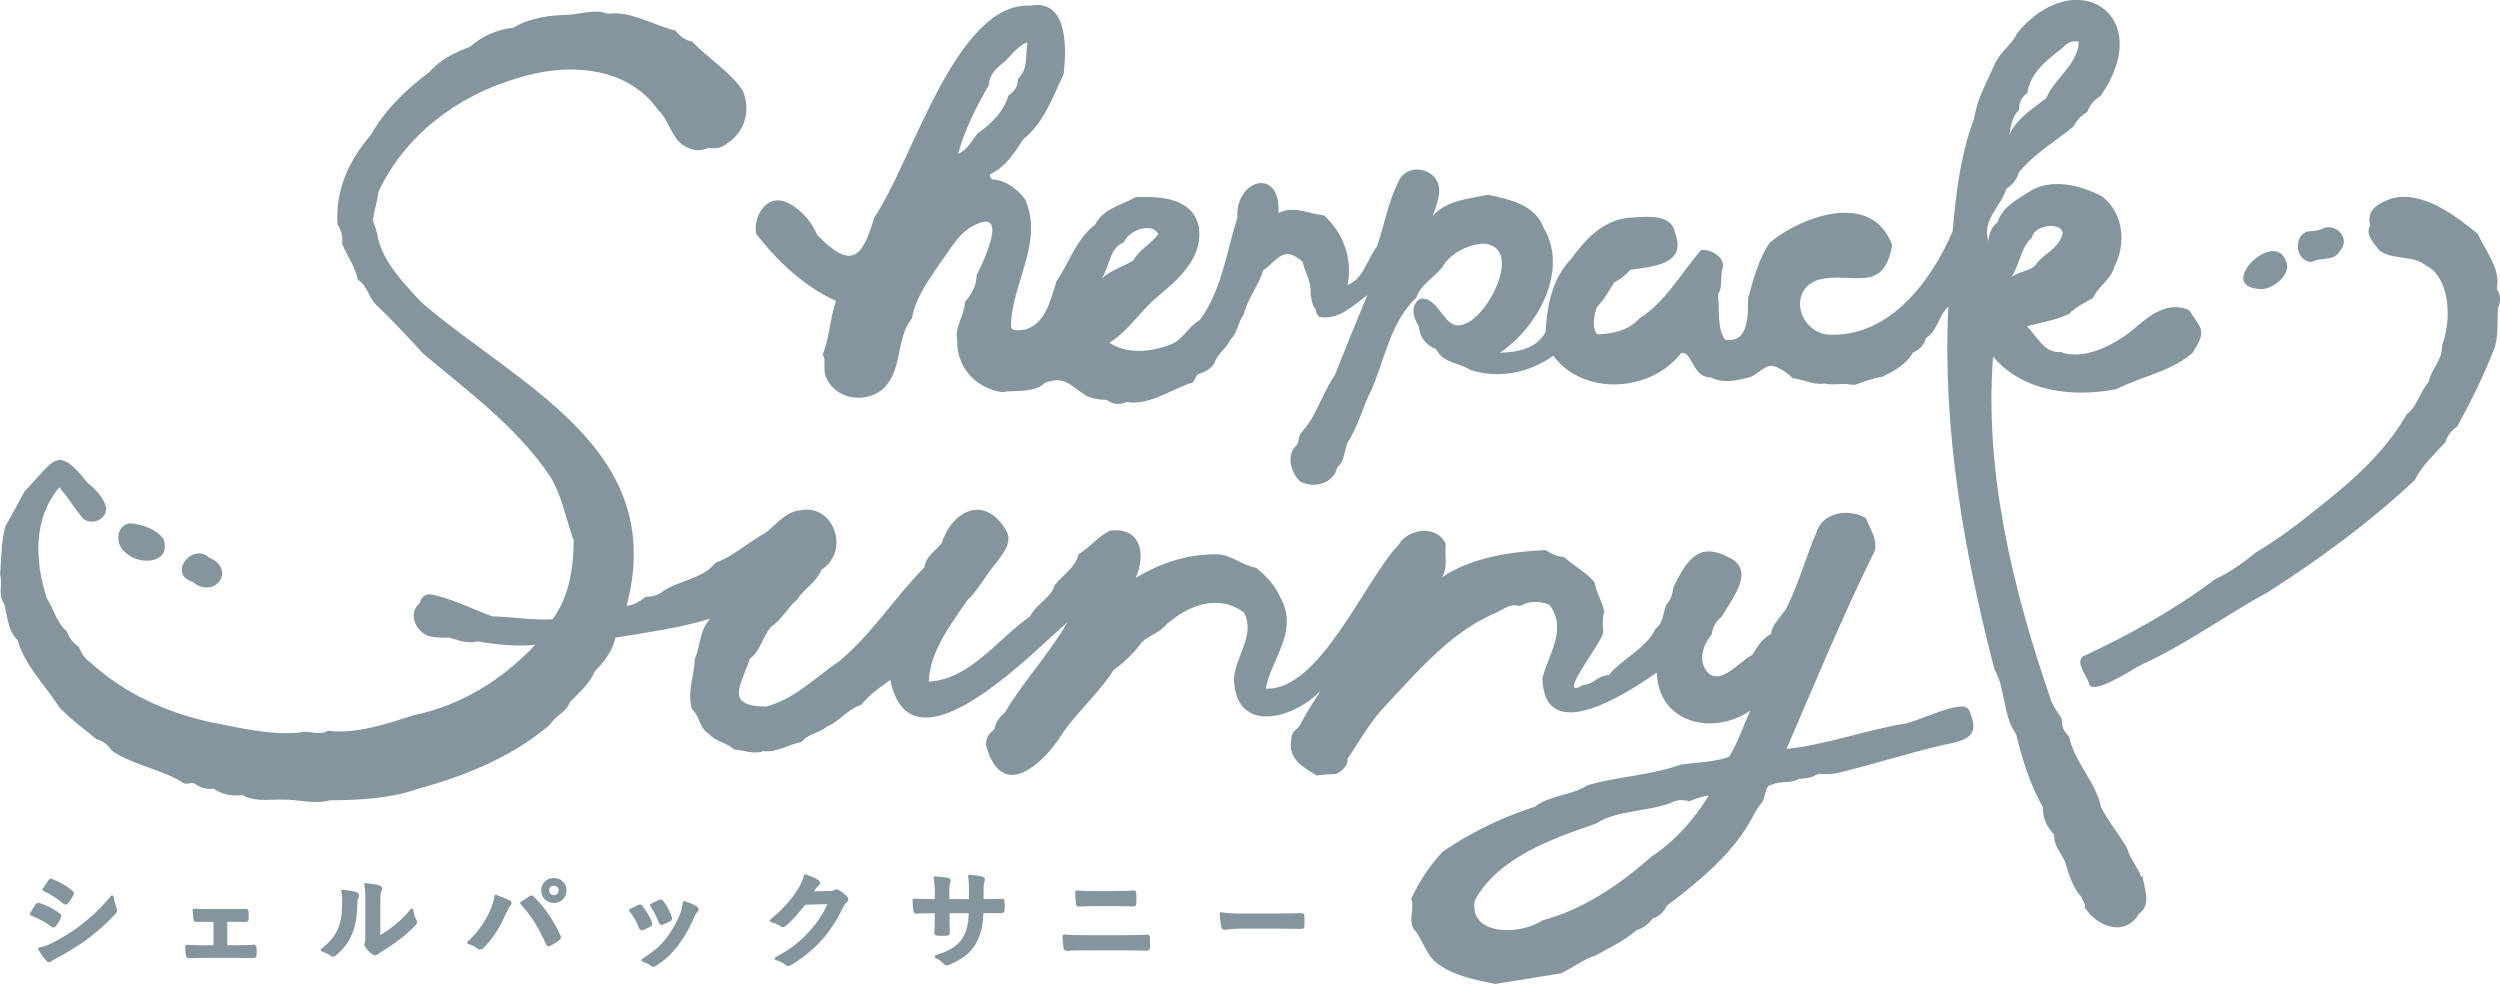
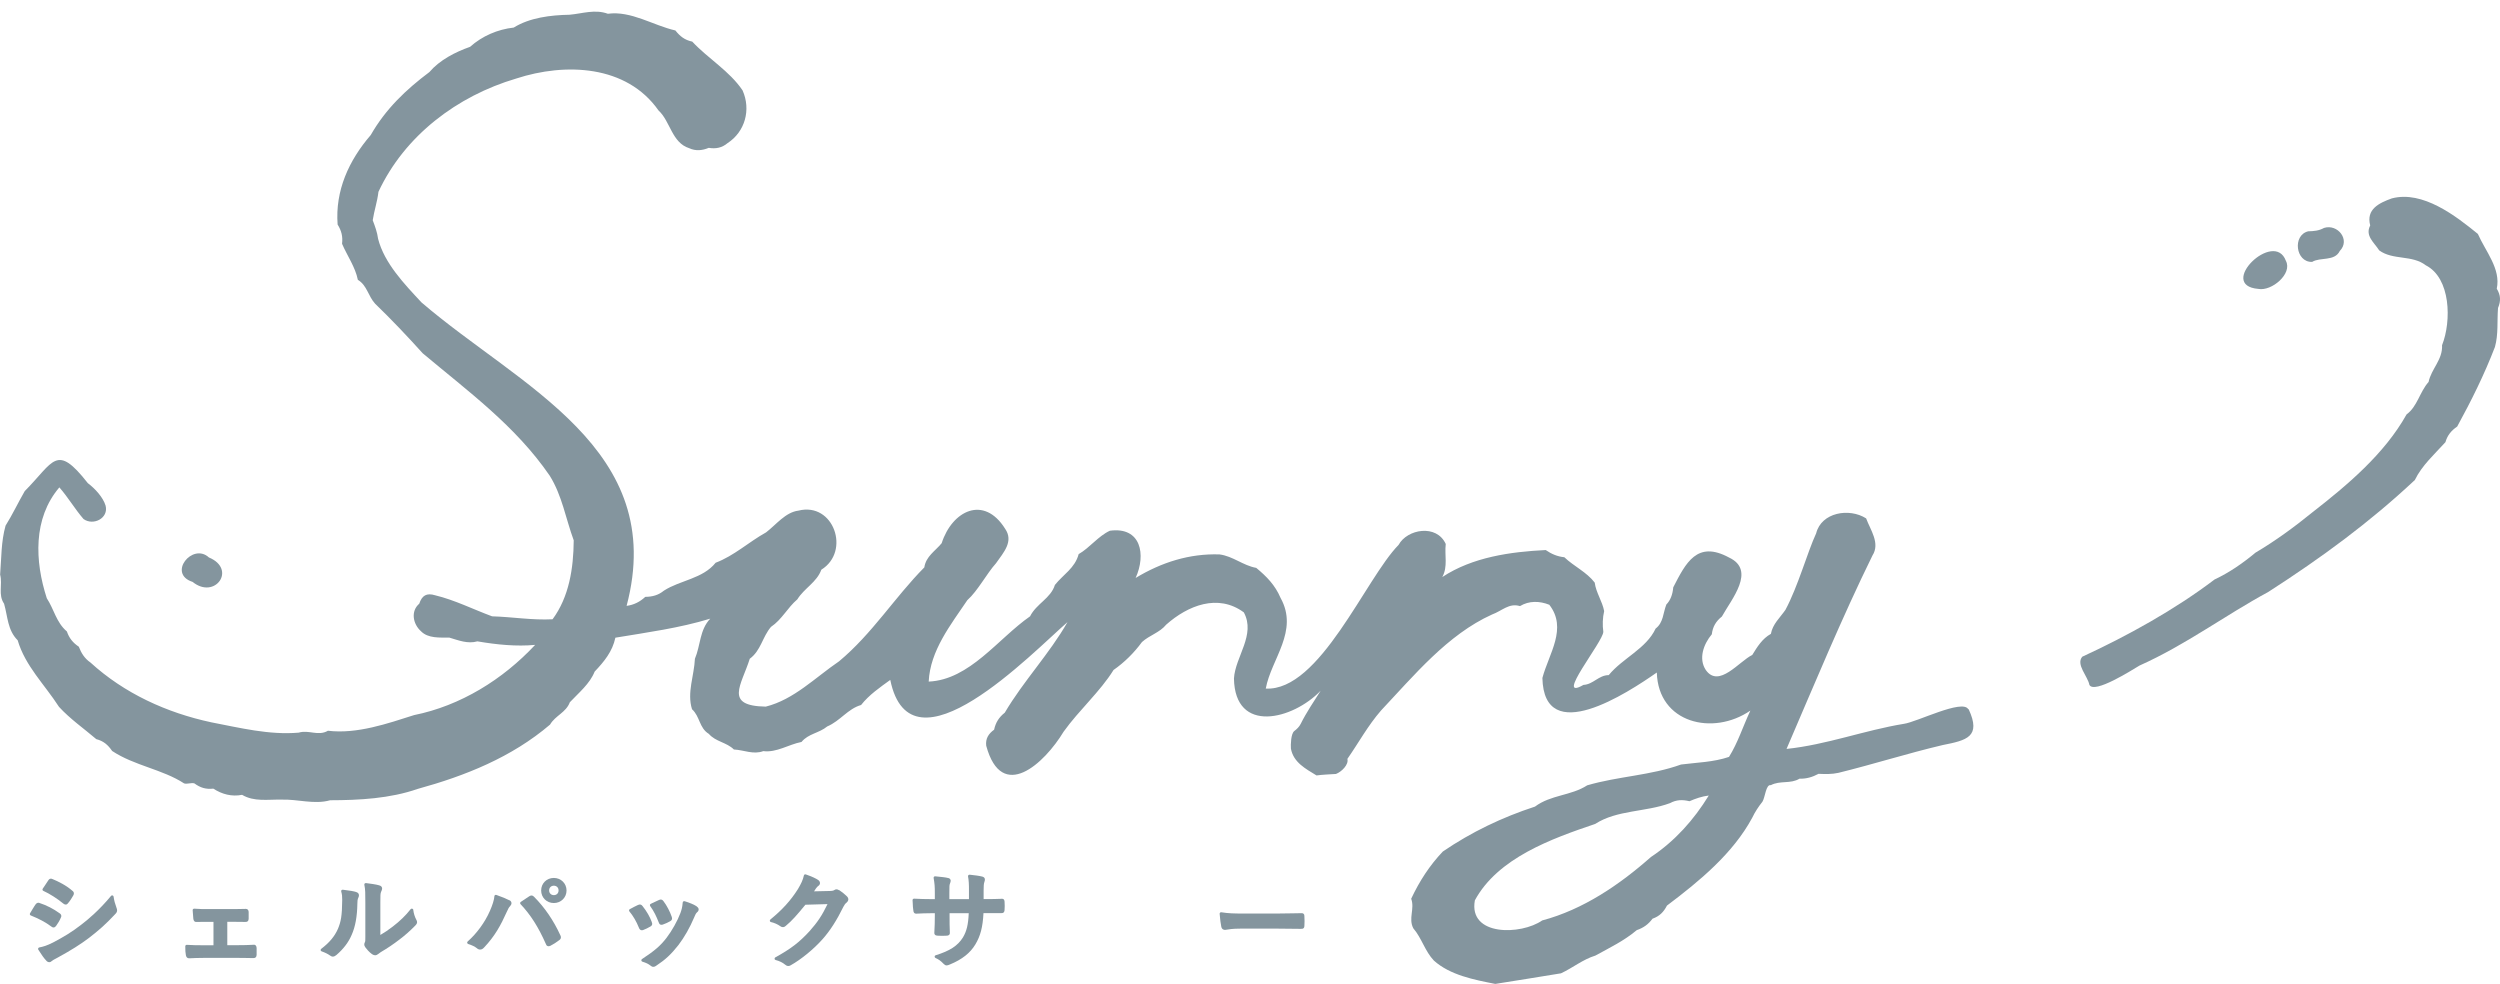
<svg xmlns="http://www.w3.org/2000/svg" id="_レイヤー_1" viewBox="0 0 354.61 139.57">
  <defs>
    <style>.cls-1{fill:#84959e;stroke-width:0px;}</style>
  </defs>
  <path class="cls-1" d="M9.31,128.31c.13,0,.25-.07.3-.15.31-.33.65-.91.78-1.14.06-.1.09-.19.09-.3,0-.14-.08-.27-.19-.35-.92-.81-2.05-1.35-2.82-1.67-.27-.14-.48-.07-.63.19-.13.2-.27.41-.41.62l-.37.55c-.03.05-.04.11-.03.17s.06.1.11.13c.87.39,2,1.11,2.82,1.79.09.07.2.15.35.15Z" />
  <path class="cls-1" d="M78.56,124.53c-1.02,0-1.8.77-1.8,1.78s.79,1.78,1.8,1.78,1.8-.78,1.8-1.78-.79-1.78-1.8-1.78ZM78.56,126.97c-.39,0-.67-.28-.67-.67s.28-.67.67-.67.67.28.67.67-.27.67-.67.67Z" />
  <path class="cls-1" d="M16.11,127.18c-.01-.08-.07-.15-.15-.17-.07-.02-.16,0-.21.07-1.69,2.05-3.37,3.44-4.22,4.08-1.37,1.07-2.51,1.74-4.01,2.53-.87.44-1.38.59-1.95.7-.07.01-.12.06-.15.12-.03.06-.02.13.01.19.46.73.83,1.25,1.1,1.52.12.17.29.26.46.26.14,0,.26-.06.38-.18.09-.09.32-.21.55-.33l.26-.14c1.89-1.03,3.22-1.87,4.44-2.79,1.38-1.07,2.34-1.89,3.77-3.43.15-.15.22-.31.22-.48,0-.13-.04-.25-.08-.35-.23-.65-.33-1-.42-1.61Z" />
  <path class="cls-1" d="M7.6,131.56c.16,0,.28-.13.36-.23.24-.34.5-.74.67-1.16.04-.08.07-.15.07-.24,0-.21-.16-.33-.25-.39-.9-.65-1.82-1.12-2.91-1.48-.28-.06-.43.15-.49.22-.12.16-.25.38-.43.67-.11.17-.23.37-.36.6-.03.05-.04.11-.02.17.02.06.06.1.12.13,1.17.47,2.08.95,2.93,1.58.09.07.18.13.3.13Z" />
  <path class="cls-1" d="M35.96,134.01c-.69.04-1.49.06-2.36.06h-1.36v-3.32h.61c.3,0,.64,0,.98.01.33,0,.65.02.93.01.11.01.26,0,.37-.09.11-.1.14-.25.14-.38.01-.3.01-.63,0-.94,0-.1-.03-.22-.1-.31-.07-.09-.17-.13-.29-.13-.34,0-.69,0-1.03.02-.33,0-.67.01-1,.01h-3.27c-.63,0-1.41,0-2.03-.06-.06,0-.12.02-.16.06-.04.04-.07.1-.06.16l.02.29c.02.39.04.69.07.9.06.45.3.49.44.47.68-.01,1.21-.01,1.81-.01h.61v3.32h-1.27c-.93,0-1.66,0-2.51-.06-.06-.01-.11.02-.15.05-.04.04-.07.09-.07.15,0,.56.02.96.08,1.22.02.12.06.49.49.49.59-.03,1.27-.06,2.16-.06h4.63c.33,0,.7,0,1.08.01.39,0,.8.02,1.17.02h.04c.12,0,.24-.02.32-.09.12-.1.14-.26.15-.37.01-.32.01-.65,0-.97-.03-.42-.27-.48-.42-.47Z" />
  <path class="cls-1" d="M50.53,126.53c-.32-.11-.92-.21-1.91-.33-.08,0-.13.02-.18.07-.04.05-.06.12-.04.19.12.43.14.65.14,1.19-.02,2.3-.19,3.09-.6,4.09-.48,1.09-1.22,1.97-2.38,2.85-.06.04-.09.12-.08.19.01.07.06.14.13.16.51.18.85.35,1.2.59.1.07.24.16.4.16.2,0,.37-.12.52-.24.98-.84,1.71-1.8,2.15-2.84.52-1.16.78-2.61.81-4.42,0-.33.01-.62.16-.92.08-.18.08-.34.02-.47-.04-.09-.13-.2-.33-.26Z" />
  <path class="cls-1" d="M59.06,130.48c-.24-.46-.38-.92-.44-1.42,0-.08-.07-.15-.15-.17-.08-.02-.16,0-.22.07-.7.89-1.51,1.68-2.54,2.47-.64.49-1.2.87-1.76,1.19v-4.58c0-1.03,0-1.31.11-1.55.06-.13.14-.31.14-.46,0-.13-.05-.36-.41-.45-.47-.14-1.32-.25-1.88-.32-.06,0-.13.02-.18.06-.04.05-.06.12-.05.18.14.66.14,1.24.14,2.52v4.88c0,.52,0,.64-.07.76-.06.11-.08.2-.08.31,0,.14.06.27.17.43.14.19.52.66.94.95.16.1.3.15.42.15.15,0,.3-.06.42-.16l.07-.05c.08-.07.14-.11.34-.25.93-.54,1.77-1.11,2.64-1.78.76-.57,1.44-1.17,2.21-1.95.17-.17.28-.32.28-.51,0-.1-.04-.18-.07-.26l-.04-.08Z" />
  <path class="cls-1" d="M72.25,127.7c-.39-.21-1.02-.47-1.85-.76-.06-.02-.13-.01-.18.02-.05.03-.09.09-.09.15-.04.52-.27,1.27-.65,2.12-.7,1.6-1.85,3.17-3.15,4.32-.06.05-.08.12-.06.2.02.07.07.13.14.15.49.15.95.37,1.22.59.15.14.31.2.47.2.21,0,.39-.1.56-.29,1.51-1.59,2.37-3.15,3.2-5.01.23-.51.33-.7.48-.84.13-.14.21-.29.21-.44,0-.18-.11-.34-.29-.42Z" />
  <path class="cls-1" d="M75.75,127.2c-.09-.09-.2-.18-.37-.18-.11,0-.23.05-.32.12-.13.08-.29.2-.5.33-.2.13-.42.29-.69.46-.05.03-.08.09-.09.15,0,.06.01.12.05.16,1.44,1.53,2.52,3.22,3.6,5.66.02.06.07.22.23.29.05.02.1.03.15.03.1,0,.19-.04.27-.07.45-.24.94-.55,1.25-.8.16-.11.23-.24.23-.4,0-.12-.03-.21-.08-.29-.94-2.07-2.23-3.96-3.74-5.47Z" />
  <path class="cls-1" d="M98.82,128.56s0,0,0,0c-.35-.24-.99-.51-1.71-.73-.06-.02-.12,0-.18.03-.05.03-.08.09-.09.15-.06.69-.15,1-.33,1.51-.4,1.08-1.21,2.52-1.96,3.5-.85,1.11-1.7,1.85-3.49,3.02-.07.04-.1.12-.09.2.01.08.07.14.15.17.53.16.84.31,1.17.57.11.1.24.16.38.16.18,0,.34-.1.47-.2,1.23-.81,2.07-1.59,3.09-2.89.84-1.1,1.62-2.47,2.25-3.96l.05-.12c.09-.22.19-.43.34-.56.12-.1.23-.23.23-.42,0-.21-.18-.34-.28-.42Z" />
  <path class="cls-1" d="M91.27,131.9c.32-.13.59-.24.97-.47,0,0,0,0,0,0,.12-.07.27-.17.27-.38,0-.07-.02-.13-.04-.19l-.03-.1c-.26-.72-.71-1.5-1.29-2.23-.17-.24-.37-.29-.64-.17l-.11.05c-.29.14-.62.3-1.07.55-.05.03-.09.08-.1.14-.01.06,0,.12.04.17.55.66,1,1.44,1.35,2.31.09.25.23.37.42.37.07,0,.14-.01.21-.04Z" />
  <path class="cls-1" d="M93.7,131.15s.09.03.14.03.11-.01.16-.03c.42-.15.76-.3,1.04-.47.28-.15.35-.33.24-.64-.23-.7-.73-1.65-1.16-2.2-.17-.25-.37-.31-.63-.19-.22.09-.51.23-.99.46l-.2.1c-.05.03-.09.07-.11.13-.01.06,0,.12.03.17.57.79.89,1.5,1.21,2.31.05.13.11.28.25.34Z" />
  <path class="cls-1" d="M119.01,126.27c-.26-.18-.5-.14-.65-.03-.12.08-.28.13-.63.14l-2.26.05c.09-.14.18-.27.26-.4l.08-.1c.08-.1.16-.2.24-.25.23-.14.26-.33.26-.42,0-.16-.08-.31-.23-.42-.33-.24-.9-.5-1.78-.81-.05-.02-.12-.01-.17.01-.05.03-.09.08-.1.13-.16.7-.38,1.14-.84,1.93-1.02,1.62-2.23,2.95-3.92,4.33-.06.05-.09.13-.07.21.02.08.08.14.16.15.43.09.96.32,1.33.59.25.2.56.17.79-.07.85-.7,1.6-1.56,2.76-2.98l3.14-.09c-.78,1.62-1.43,2.58-2.55,3.84-1.48,1.61-2.67,2.51-4.86,3.72-.07.04-.11.12-.1.2,0,.08.07.15.15.17.55.15.99.36,1.32.64.12.1.27.21.47.21.13,0,.24-.03.34-.1,1.49-.83,3.27-2.29,4.54-3.72,1.06-1.2,2-2.66,2.95-4.6.13-.26.26-.43.44-.57.16-.14.25-.3.25-.46,0-.12-.04-.3-.26-.49-.34-.32-.68-.6-1.03-.82Z" />
  <path class="cls-1" d="M142.05,127.49c-.64.03-1.45.04-2.22.04h-.31v-1.2c0-.64.02-.98.11-1.23.05-.12.07-.24.07-.34,0-.34-.32-.41-.41-.43-.36-.1-1.1-.19-1.76-.26-.06,0-.13.02-.17.07-.04.05-.06.11-.05.18.1.5.14,1.17.13,1.98v1.24h-2.78v-.87c0-1.02,0-1.12.1-1.38.04-.12.09-.23.09-.35,0-.1-.04-.35-.37-.4-.32-.09-.99-.16-1.83-.24-.08,0-.13.02-.17.06-.04.05-.06.11-.05.17.14.84.17,1.2.17,2.14v.87h-.24c-1.05,0-2.04-.03-2.7-.07-.06,0-.12.02-.16.06s-.06.1-.06.16l.02.32c.02.47.04.87.09,1.12.02.31.15.47.39.47.45-.03,1.62-.07,2.42-.07h.24v.36c0,.82-.02,1.52-.07,2.4-.01.12.01.21.08.29.1.11.24.13.38.14.41.03.91.03,1.3,0,.1,0,.2-.02.29-.08.06-.04.17-.14.15-.34-.04-.78-.04-1.58-.04-2.44v-.33h2.72c-.07,1.63-.3,2.57-.83,3.45-.73,1.17-1.85,1.9-3.87,2.52-.08.03-.14.1-.14.18s.04.16.12.2c.47.21.73.4,1.16.84.13.13.26.22.43.22.13,0,.28-.06.49-.15,1.68-.69,2.85-1.61,3.58-2.83.72-1.2,1.05-2.46,1.15-4.44h.41c.39,0,.84,0,1.24,0,.34,0,.66,0,.87,0,.37.02.45-.2.47-.42.03-.38.03-.82,0-1.2-.01-.14-.03-.43-.42-.42Z" />
-   <path class="cls-1" d="M162.65,132.58h0c-.61.03-1.64.07-3.31.07h-5.37c-.83,0-1.92,0-3.04-.09-.06,0-.12.02-.16.06-.04.04-.06.1-.06.16.04.78.08,1.29.14,1.64.02.14.07.45.44.45.61-.05,1.45-.07,2.64-.07h5.52c1.06,0,2.55.02,3.23.04.43,0,.43-.36.43-.5.03-.42.03-.89,0-1.3,0-.12,0-.47-.44-.47Z" />
-   <path class="cls-1" d="M153.02,128.59h.14c.64-.03,1.25-.06,2.12-.06h2.92c1,0,1.92.02,2.58.04.36,0,.39-.32.4-.47.03-.44.03-.9,0-1.33,0-.4-.23-.46-.38-.46h-.08c-.63.03-1.48.08-2.56.08h-2.92c-.87,0-1.55-.01-2.49-.09-.05,0-.11.02-.16.05-.04.04-.07.09-.07.15,0,.62.02,1.13.09,1.58,0,.14.04.5.41.5Z" />
  <path class="cls-1" d="M184.91,129.62c-.1-.09-.24-.1-.37-.09-.39,0-.79.01-1.18.02-.74.01-1.48.03-2.21.03h-4.75c-1.42,0-2.17-.02-3.16-.18-.06-.01-.12,0-.17.05-.05.04-.07.1-.07.17.06.74.15,1.45.23,1.81.08.41.37.47.54.47.04,0,.11-.01.22-.03.28-.05.86-.15,1.95-.15h5.31c.98,0,1.96.01,2.96.03h.32c.12.01.26,0,.37-.09.1-.1.12-.23.12-.31.03-.45.03-.96,0-1.4,0-.11-.01-.23-.11-.32Z" />
-   <path class="cls-1" d="M17.78,78.36c1.89,1.84,6.46,1.7,5.47-1.78-.89-1.48-3.19-2.27-4.85-2.35-2.02.32-2.05,3.07-.62,4.13Z" />
+   <path class="cls-1" d="M17.78,78.36Z" />
  <path class="cls-1" d="M27.32,82.54c3.17,2.57,6.31-1.81,2.31-3.47-2.32-2.15-5.93,2.31-2.31,3.47Z" />
  <path class="cls-1" d="M320.34,40.98c1.88.36,4.87-2.16,3.9-3.98-1.65-4.52-9.86,3.49-3.9,3.98Z" />
  <path class="cls-1" d="M327.96,37.15c1.18-.72,3.18-.03,3.93-1.56,1.53-1.56-.3-3.87-2.24-3.26-.74.41-1.46.46-2.25.48-2.26.56-1.78,4.41.55,4.34Z" />
-   <path class="cls-1" d="M304.01,124.26s-.28.16-.28.16c-.37-1.25-1.62-2.58-1.99-4.05-1.16-2.09-2.69-3.82-3.71-5.87-.78-3.64-3.85-6.5-4.55-10.04-.79-.75-1.07-1.47-1.04-2.55-.52-.76-1.07-1.52-1.45-2.39-5.41-15.7-9.54-32.32-8.29-48.94,4.3,5.1,11.54,5.8,17.53,4.61,3.59-1.85,7.66-2.43,10.79-5.16,2.02-3.21,1.3-3.23-.5-6.04-3.26-1.42-5.86.99-8.24,2.99-2.57,2.02-6.73,4.17-9.99,2.95-2.31.22-3.36-2.23-4.78-3.66,2.06-.54,4.04-.83,5.98-1.75.94-1,2.22-1.57,3.39-2.25.77-1.7,2.59-2.64,3.03-4.44,1.73-3.25,1.31-7.71-1.81-10.01-2.98-1.53-6.59-2.43-9.66-1-1.93,1.27-4.38,2.35-5.1,4.71-.86.7-1.19,1.57-1.3,2.66-.96-2.98,1.75-4.84,2.57-7.44.89-.57,1.44-1.27,1.75-2.28,2.21-2.71,5.1-4.37,7.73-6.5.48-.92,1.14-1.59,2.01-2.12.35-1.01.97-1.7,1.87-2.26,8.02-11.54-3.6-18.93-11.87-8.87-.76,1.73-2.5,2.69-3.2,4.46-1.15,2.59-2.46,4.87-2.9,7.69-1.93,5.14-2.56,10.54-3.03,15.95-3.14,7.3-9.16,15.14-17.7,14.64-4.17-.45-5.7-6.4-1.29-7.79,4.87-1.18,9.2,2.14,10.41-4.92-2.86-7.68-12.59-4.19-17.31-.39-1.64,2.32-2.34,5.21-3.12,7.89-.05,2.38.18,6.46-3.26,5.94-1.19-1.63-.76-4.4-1.02-6.4.77-1.23.22-2.64.71-3.91.14-1.53-1.77-2.55-3.09-2.42-2.76,3.15-5.03,7.36-8.76,9.71-1.53,1.71-3.8,2.18-5.96,2.26-.83-.85-.47-2.74-.08-3.87,1.03-1,1.71-2.33,2.49-3.52.89-.44,1.61-1.04,2.28-1.78,3.16-.46,8.08-.72,6.31-5.3-.52-2.88-4.67-2.15-6.85-2.05-3.52.49-5.9,3.13-7.83,5.76-2.79,2.91-3.44,6.64-3.68,10.46-1.36,2.39-3.98,2.82-6.47,2.91,5.34-3.58,9.83-11.66,6.21-17.73-1.31-3.35-4.81-4.01-7.91-4.69-2.79.61-5.81.74-7.85,3.02.63-1.62,1.6-4,.29-5.48-1.45-1.65-4.32-1.51-5.17.7-1.44,2.82-1.94,6.1-3.02,9.13-1.42,1.78-1.81,4.53-4.17,5.44.78-3.66-.57-7.39-3.33-9.87-2.15-.22-4.33-1.46-6.46-.33.39-6.62-6.16-4.84-5.83.67-1.54,4.78-2.2,10.27-5.32,14.49-1.7.97-2.48,2.99-4.36,3.55-2.75,1.03-6.01,1.3-8.47-.33,2.75-1.67,4.36-4.49,6.83-6.52,3-2.55,6.43-5.42,5.87-9.81-.78-4.26-5.59-4.45-8.96-4.32-2.03,1.15-4.63,1.61-5.78,3.93-2.69,2.03-3.64,5.37-5.45,7.96-.8,2.56-1.54,6.04-4.42,6.89-.76.05-2.04.45-2.04-.61.09-5.88,4.68-11.79,2-17.85-1.09-1.46-2.71-2.71-4.58-2.82-.26-.05-.53-.57-.35-.76,2.12-1,3.43-3.03,4.67-4.94,2.95-2.39,4.13-5.92,5.72-9.22.41-3.49.71-10.72-4.71-9.74-10.62-.54-16.81,22.32-22.13,30.01-1.76,5.96-3.31,7.43-8.1,2.53-.86-2.02-2.71-4.14-4.89-4.84-2.63-.62-4.2,2.44-3.78,4.68,3.07,3.92,6.73,7.4,11.32,9.51-.86,2.46-.9,5.21-1.9,7.62.49.45.13,2.01.35,2.79,1.08,3.45,5.37,4.23,8.02,2.25,3.11-2.63,1.89-7.16,4.3-10.2.56-2.98,2.23-5.16,3.82-7.59,1.66-2.15,2.88-4.86,5.61-5.87,4.18-1.72.56,5.81-.24,7.3-.03,1.48-.67,2.76-1.67,3.83-.03,1.92-1.49,3.49-1.09,5.46-.11,3.87,2.66,6.75,6.28,7.34,2.04-.33,4.64.19,6.15-1.32,2.95-1.08,3.66.51,5.93,1.87.9.41,1.86.53,2.83.56.94.63,1.75.76,2.82.3,3.34.52,6.36-1.85,9.32-2.75.38-.25.46-.92.81-1.2.93-.28,1.74-.66,2.32-1.5.39-1.43,1.7-2.07,2.29-3.41,1.07-1,1.03-2.47,1.91-3.6.54-2.28,2.08-4.01,2.73-6.21,2.14-1.52,2.85-3.63,5.6-1.23.27,1.37,1.13,2.56,1.13,4.04-.03.67.24,2.43.72,2.66-.01.37.22.93.53,1.12,2.74.52,4.82-1.66,6.8-3.09-1.57,3.8-3.11,7.54-4.62,11.37-1.29,1.84-2.08,4.1-3.27,6.13-.48.8-1.07,1.53-1.65,2.25-.26.64-.15,1.35-.73,1.78-1.21,1.39-.52,3.77.74,4.9,2.19,1.15,4.87.12,5.27-2.07.92-.45,1.06-2.44,1.45-3.46,1.56-2.35,2.14-5.08,3.47-7.62,1.86-4.45,2.72-9.55,6.3-12.94.61-1.82,2.42-2.78,3.66-4.27,1.14-2.03,3.57-3.21,5.82-3.38,5.81.39.71,10.4-2.65,11.39-2.9,1.37-3.53-4.08-6.33-3.53-1.4.85-.96,2.72-.17,3.83.11,1.58,1.04,2.77,2.5,3.31.88,1.93,3.19,1.88,4.8,2.91,4.14,1.35,8.35.4,11.8-1.99,4.2,5.71,13.79,5.22,18.11-.38,1.5-.5,1.65,3.58,4.22,3.43,1.78.96,3.86.44,5.7-.07,1.01-.46,2.26-1.94,3.37-1.47.97.36,1.79.91,2.56,1.67,1.5.16,2.89.98,4.47.75,1.26.29,2.47-.08,3.67.14.34.06.69.07,1.01-.06,1.16-.44,2.34-.85,3.55-1.04,1.72-.84,3.4-1.75,4.35-3.44.97-.42,1.54-1.02,1.84-2.05,1.71-1.09,1.75-3.21,3.17-4.45-.85,17.37,2.21,34.79,6.55,51.45,1.6,2.84,1.16,6.52,3.07,9.21.86,3.56,2.03,7.26,3.82,10.4-.1,1.49.58,2.77,1.58,3.85-.11,1.53.97,2.52,1.55,3.86.57,1.82,1.02,3.6,2.35,5.02.12.53.81,1.21.26,1.54,0,0,.19-.1.2-.1,1.5,2.53,5.6,4.36,7.64.91,1.94-1.39.66-3.81.54-5.41ZM288.23,33.72c.35-2.24,5.61-2.29,4.03.22-.77,1.59-2.75,2.35-3.68,3.83-.96.74-2.28.77-3.27,1.53,1.17-1.71,1.34-4.32,2.92-5.58ZM292.41,6.91c.74-.76,1.42-1.26,2.47-.97-.17,3.22-3.48,5.21-4.64,7.98-1.92,1.54-4.29,2.93-5.25,5.3.25-1.33.37-2.65,1.39-3.63,0-1.08.33-1.75,1.18-2.41.46-2.88,2.71-4.59,4.85-6.27ZM135.91,21.82c.89-3.36,2.57-6.68,4.34-9.74.07-1.52,1.13-2.49,2.27-3.34.99-.95,1.9-2.3,3.22-2.72-.34,1.78.18,3.76-1.32,5.11-.04,1.12-.45,1.78-1.37,2.4-.69,2.29-2.43,4.05-4.37,5.37-.84,1.08-1.47,2.33-2.76,2.92ZM159.46,34.34c.54-1.63,3.93-2.91,4.84-1.14-1.05,1.46-2.74,2.2-3.56,3.76-1.48.89-3.16,1.36-4.48,2.54,1.17-1.67,1.05-4.33,3.2-5.16Z" />
  <path class="cls-1" d="M351.47,33.18c-3.14-2.56-7.82-6.19-12.2-5.04-1.81.65-3.68,1.54-3.07,3.84-.76,1.47.55,2.4,1.28,3.54,1.96,1.42,4.66.61,6.6,2.11,3.55,1.8,3.67,7.91,2.31,11.34.11,2.04-1.53,3.36-1.91,5.21-1.28,1.44-1.58,3.47-3.12,4.6-3.15,5.63-8.41,10.04-13.46,13.97-2.43,1.98-5.16,3.98-7.97,5.64-1.84,1.53-3.71,2.82-5.81,3.81-5.62,4.27-12.34,7.99-18.76,10.95-.94,1.1.78,2.77,1.01,4,.7,1.31,6.02-2.1,7.1-2.74,6.59-2.95,12.07-7.09,18.28-10.45,7.55-4.86,14.34-9.84,20.78-15.87,1-2.07,2.81-3.68,4.34-5.37.28-.98.83-1.64,1.67-2.22,2.01-3.68,3.84-7.35,5.35-11.28.51-1.81.29-3.67.44-5.54.42-1,.38-1.8-.18-2.73.61-2.81-1.6-5.3-2.68-7.77Z" />
  <path class="cls-1" d="M279.18,100.59c-.83-1.46-7.29,1.83-9.12,2.08-5.62.92-10.92,2.96-16.65,3.56,3.92-9.1,7.83-18.57,12.19-27.44,1.12-1.75-.31-3.64-.9-5.26-2.41-1.53-6.35-.85-7.09,2.12-1.24,2.67-2.58,7.56-4.36,10.86-.77,1.11-1.81,2.01-2.06,3.4-1.22.67-1.94,1.85-2.64,2.99-1.87.91-4.74,4.76-6.59,2.14-1.07-1.61-.32-3.68.85-5.07.13-1.07.57-1.83,1.43-2.52,1.36-2.46,4.88-6.56,1.01-8.37-4.54-2.46-6.13.77-7.91,4.23-.09,1.05-.41,1.85-.98,2.44-.48,1.23-.4,2.55-1.52,3.41-1.34,2.87-4.67,4.18-6.65,6.6-1.44.01-2.19,1.32-3.59,1.39-4.25,2.45,2.84-6.17,2.82-7.54-.13-.94-.1-1.99.12-2.93-.27-1.42-1.15-2.6-1.34-4.04-1.14-1.5-2.96-2.31-4.31-3.6-.99-.1-1.83-.46-2.64-1.02-4.99.25-10.36.99-14.67,3.83.82-1.5.3-3.08.49-4.69-1.3-2.85-5.46-2.13-6.69.13-4.67,4.74-11.18,20.79-18.84,20.38.78-4.23,4.72-8.14,2.1-12.86-.78-1.83-1.98-3.04-3.45-4.26-1.86-.33-3.32-1.67-5.21-1.91-4.25-.14-8.21,1.11-11.9,3.34,1.5-3.29.79-7.3-3.65-6.7-1.65.76-2.85,2.41-4.43,3.32-.52,1.98-2.18,2.88-3.37,4.37-.58,1.9-2.62,2.65-3.52,4.45-4.55,3.17-8.56,9-14.38,9.26.21-4.41,3.13-8.06,5.48-11.55,1.49-1.33,2.73-3.75,4.07-5.24,1.11-1.57,2.52-3.11,1.29-4.89-3.02-4.82-7.52-2.56-9,2.05-.93,1.13-2.23,1.86-2.46,3.43-4.18,4.22-7.4,9.42-12.09,13.32-3.41,2.32-6.39,5.42-10.4,6.43-5.96-.1-3.46-3.01-2.27-6.79,1.59-1.17,1.79-3.1,3.01-4.52,1.56-1.05,2.34-2.72,3.74-3.91.97-1.57,2.77-2.43,3.4-4.2,4.2-2.6,1.75-9.64-3.25-8.38-1.83.23-3.15,1.98-4.58,3.08-2.48,1.38-4.55,3.33-7.16,4.31-1.84,2.29-4.99,2.45-7.34,3.96-.79.65-1.64.87-2.64.88-.75.7-1.61,1.14-2.65,1.28,5.9-22.3-15.19-31.1-29.09-43.04-2.44-2.62-5.27-5.56-6.16-9.03-.12-.93-.44-1.78-.76-2.63.2-1.34.66-2.67.81-4.03,3.72-7.98,11.18-13.6,19.54-16.07,6.96-2.27,15.65-1.95,20.19,4.53,1.68,1.54,1.88,4.57,4.35,5.35.93.43,1.86.33,2.77-.05.99.17,1.88,0,2.67-.67,2.48-1.61,3.35-4.73,2.13-7.48-1.86-2.76-4.87-4.49-7.14-6.92-1.07-.22-1.74-.76-2.39-1.58-3.19-.73-6.26-2.81-9.58-2.37-1.84-.67-3.57-.03-5.43.14-2.69.05-5.66.41-7.92,1.82-2.27.25-4.47,1.19-6.19,2.73-2.1.74-4.31,1.87-5.77,3.58-3.35,2.51-6.23,5.27-8.32,8.93-3.12,3.62-5.06,7.89-4.7,12.7.55.88.75,1.69.63,2.73.73,1.7,1.87,3.28,2.24,5.11,1.31.79,1.45,2.29,2.45,3.39,2.27,2.19,4.55,4.59,6.75,7.03,6.46,5.42,13.18,10.31,18.02,17.37,1.75,2.8,2.27,6.09,3.4,9.16-.03,3.99-.66,8.03-3,11.2-2.88.15-5.74-.34-8.58-.42-2.66-.98-5.31-2.32-8.06-2.98-1.23-.38-1.88.02-2.27,1.19-1.24,1.06-.9,2.88.24,3.9,1.01,1.05,2.7.89,4.03.91,1.32.39,2.6.92,3.98.53,2.74.47,5.52.75,8.19.5-4.59,4.92-10.61,8.64-17.17,9.96-3.74,1.19-8.11,2.72-12.22,2.22-1.4.81-2.68-.17-4.15.27-4.19.36-8.35-.69-12.37-1.46-6.37-1.36-12.37-4.11-17.17-8.49-.83-.57-1.3-1.33-1.65-2.24-.83-.55-1.37-1.22-1.69-2.16-1.53-1.31-1.82-3.15-2.85-4.71-1.71-5.27-1.97-11.33,1.78-15.73,1.24,1.41,2.2,3.07,3.43,4.49,1.4,1,3.59-.13,3.13-1.9-.36-1.19-1.49-2.41-2.52-3.19-4.49-5.72-4.79-3.06-8.95,1.13-.94,1.63-1.75,3.35-2.72,4.9-.64,2.28-.58,4.58-.77,6.94.37,1.45-.32,2.84.56,4.13.53,1.85.48,3.74,1.93,5.19,1.07,3.64,3.79,6.23,5.86,9.44,1.6,1.74,3.51,3.06,5.29,4.58,1.04.27,1.66.82,2.25,1.68,3.16,2.09,7.14,2.6,10.21,4.6.44.14,1.02-.14,1.46,0,.84.62,1.64.86,2.68.74,1.23.8,2.62,1.17,4.08.88,1.7,1.01,3.64.64,5.53.68,2.35-.09,4.69.73,6.96.09,4.14-.01,8.49-.24,12.42-1.61,6.73-1.85,13.33-4.48,18.77-9.12.76-1.3,2.26-1.7,2.81-3.17,1.29-1.37,2.83-2.62,3.52-4.35,1.34-1.41,2.52-2.84,2.94-4.81,4.58-.76,9.07-1.36,13.46-2.7-1.53,1.6-1.37,3.79-2.18,5.69-.1,2.37-1.15,4.82-.41,7.16,1.14,1.03,1.01,2.66,2.38,3.49.98,1.13,2.52,1.19,3.56,2.22,1.43.07,2.76.76,4.17.23,1.88.24,3.58-.94,5.42-1.3.98-1.19,2.49-1.24,3.65-2.2,1.84-.78,2.93-2.51,4.8-3.04,1.13-1.44,2.68-2.5,4.14-3.56,2.91,14.18,20.16-3.88,25.14-8.2-2.56,4.49-6.23,8.33-8.9,12.85-.81.64-1.29,1.38-1.51,2.41-.8.58-1.24,1.27-1.12,2.28,2.21,8.13,8.26,2.51,10.98-2,2.21-3.08,5.18-5.68,7.08-8.75,1.54-1.07,2.92-2.44,4.03-3.96,1.08-.98,2.51-1.33,3.44-2.47,3.07-2.72,7.35-4.44,11.01-1.74,1.72,3.18-1.21,6.27-1.4,9.37.13,7.95,8.36,5.85,12.3,1.74-.98,1.55-2.02,3.07-2.83,4.7-.21.42-.54.74-.91,1.02-.49.37-.52,1.96-.48,2.5.36,1.97,2.11,2.86,3.63,3.8.89-.12,1.86-.15,2.76-.21.79-.3,1.84-1.33,1.62-2.14,1.58-2.26,2.89-4.7,4.78-6.87,4.64-4.92,9.41-10.75,15.74-13.61,1.41-.51,2.41-1.67,3.96-1.19,1.29-.78,2.78-.74,4.16-.19,2.6,3.35-.05,6.91-.98,10.38.22,9.92,12.08,2.13,16.23-.77.2,7.19,7.97,9.04,13.27,5.4-1.12,2.41-1.76,4.52-3.03,6.57-2.21.75-4.53.79-6.8,1.08-4.33,1.56-8.89,1.66-13.31,2.95-2.3,1.49-5.15,1.33-7.41,3.02-4.66,1.52-9.02,3.61-13.07,6.37-1.88,1.98-3.31,4.19-4.49,6.7.53,1.43-.43,2.79.3,4.19,1.19,1.39,1.66,3.26,2.92,4.58,2.29,2.06,5.69,2.72,8.71,3.31,3.11-.48,6.24-1.01,9.31-1.5,1.69-.78,3.08-1.96,4.89-2.52,2.07-1.14,4.05-2.08,5.87-3.61.94-.32,1.64-.82,2.23-1.62.99-.35,1.57-.93,2.05-1.86,4.59-3.45,9.38-7.4,12.1-12.47.39-.82.88-1.56,1.44-2.26.39-.61.49-2.51,1.19-2.35,1.33-.7,2.78-.14,4.07-.92.98.03,1.84-.23,2.7-.69.94.04,1.89.07,2.82-.14,5.04-1.24,9.71-2.74,14.79-3.94,3.38-.67,5.51-1.15,3.68-5.09ZM234.21,121.53c-4.48,3.97-9.66,7.49-15.46,9.03-2.99,2.09-10.48,2.27-9.55-2.85,3.25-6.01,10.89-8.75,17.07-10.84,3.09-2,7.17-1.67,10.61-2.95.92-.5,1.78-.51,2.76-.27.87-.38,1.77-.69,2.74-.81-2.14,3.48-4.8,6.45-8.17,8.7Z" />
</svg>